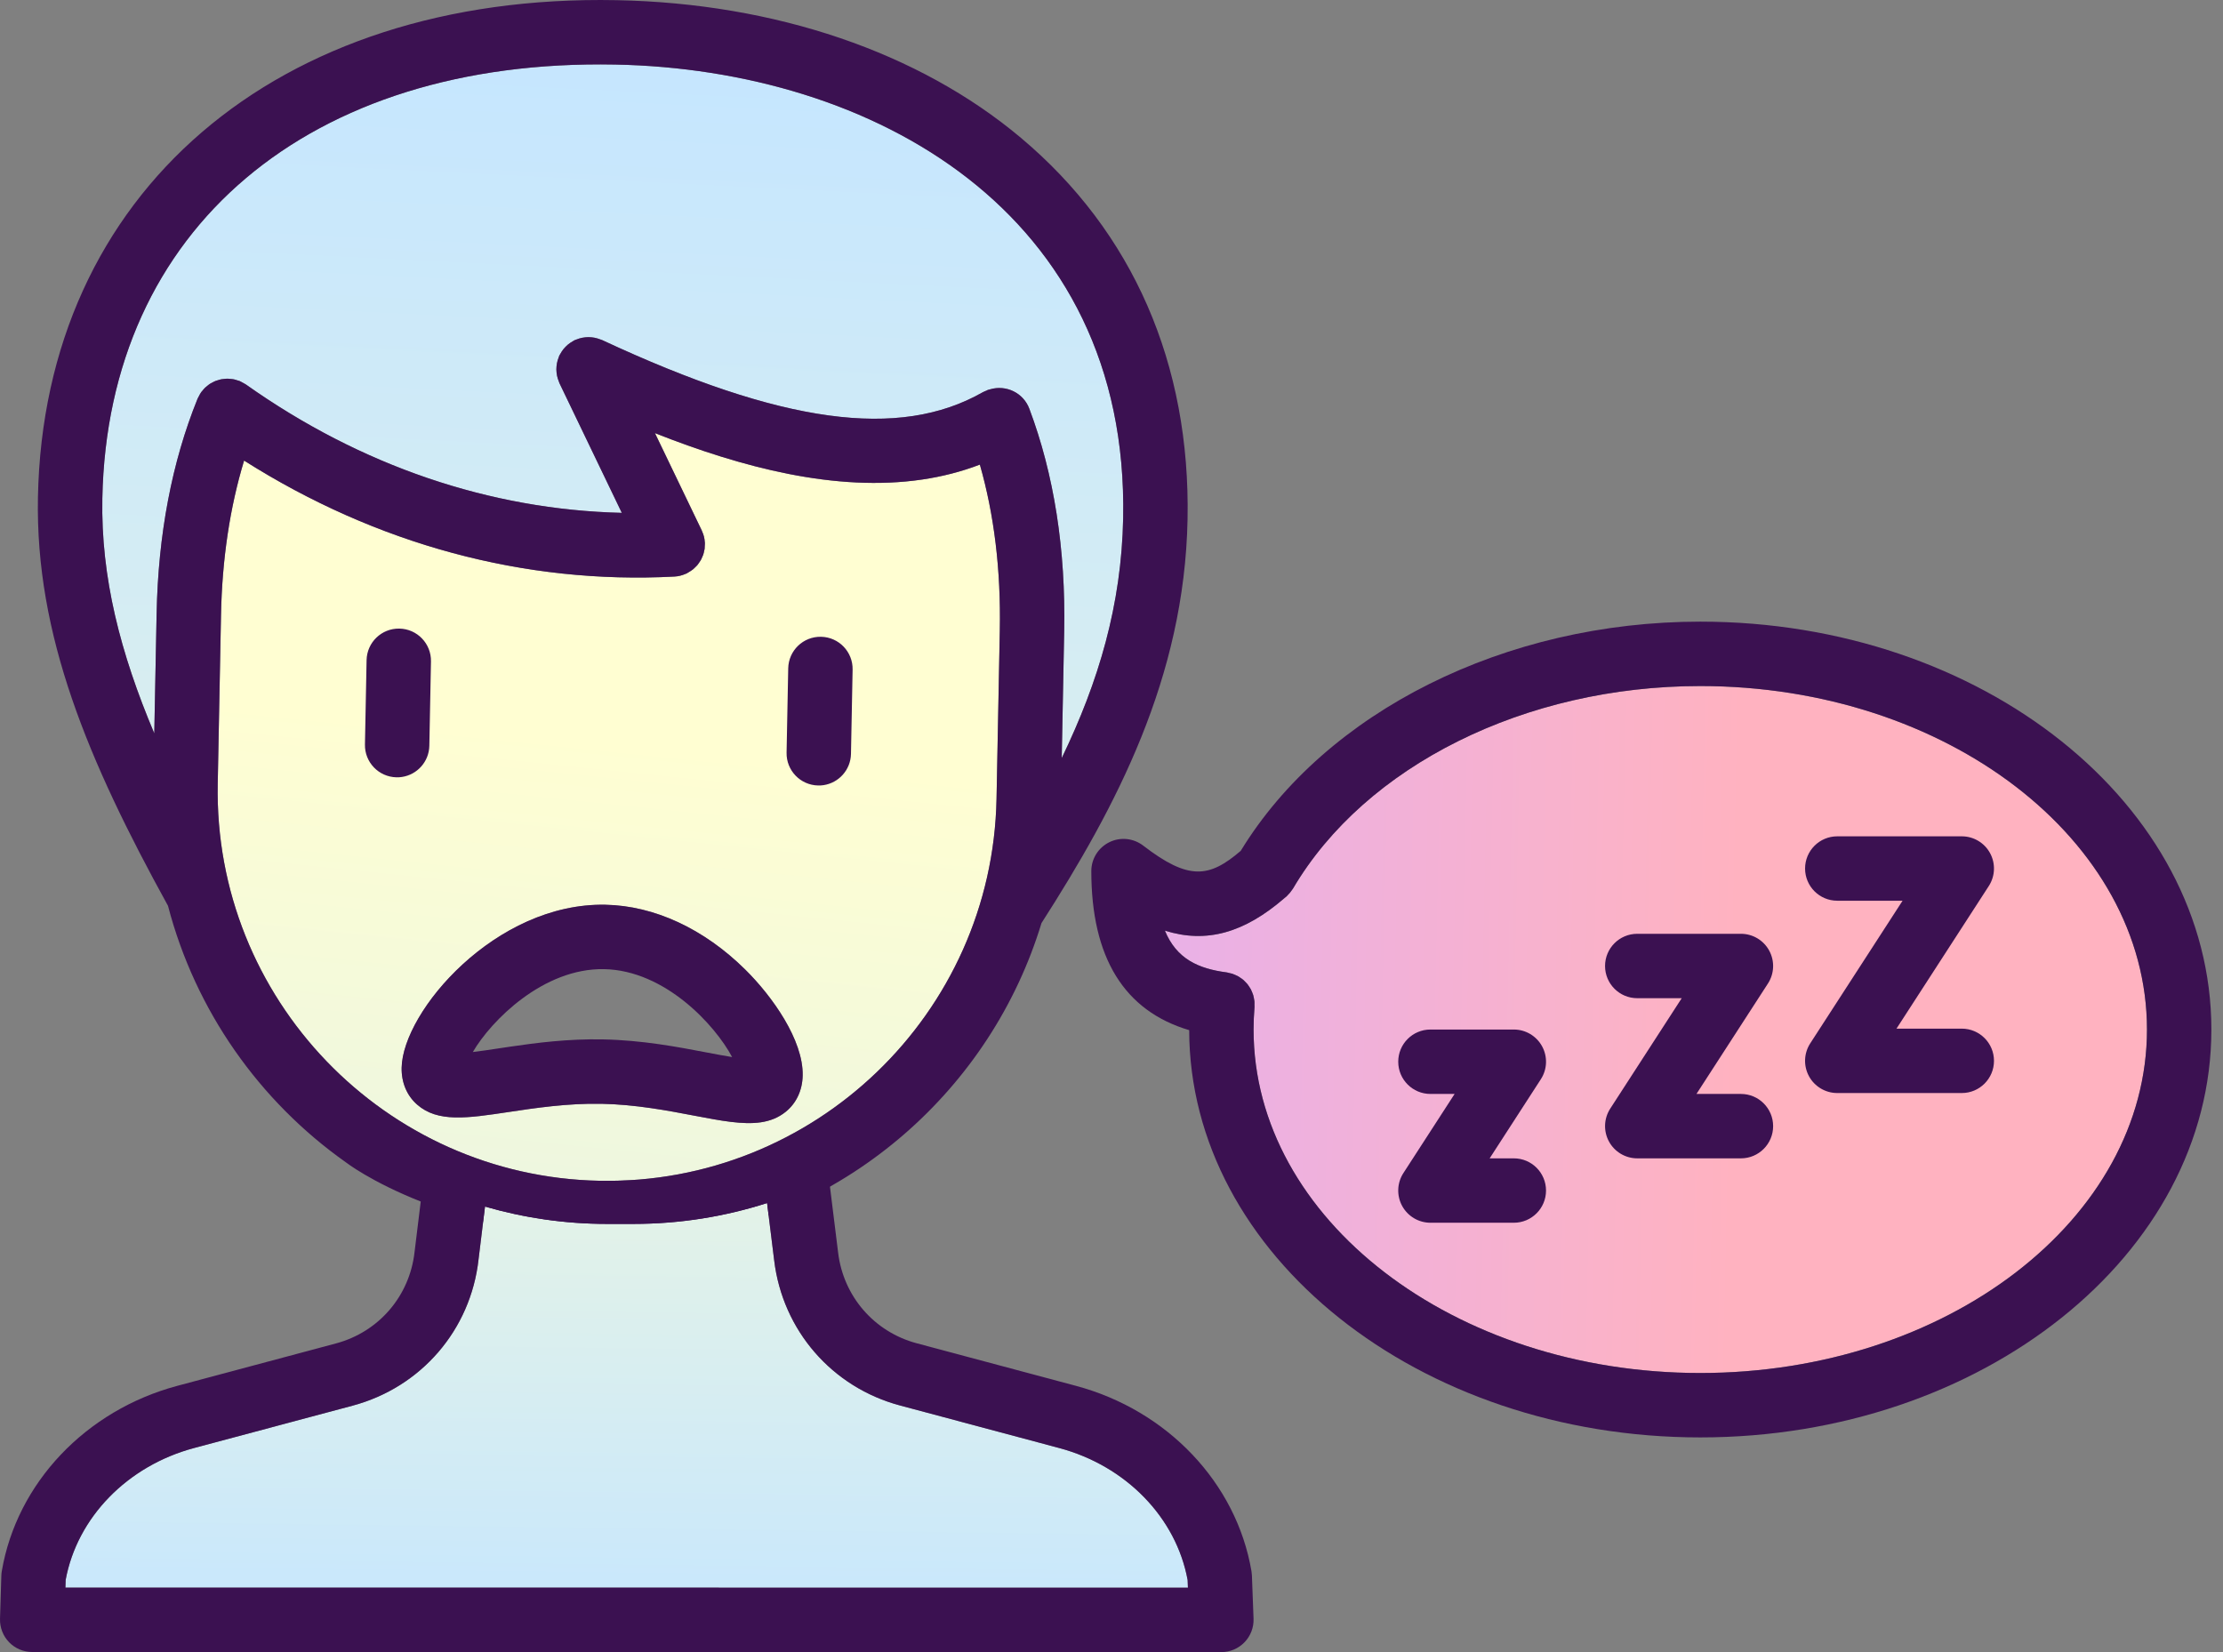
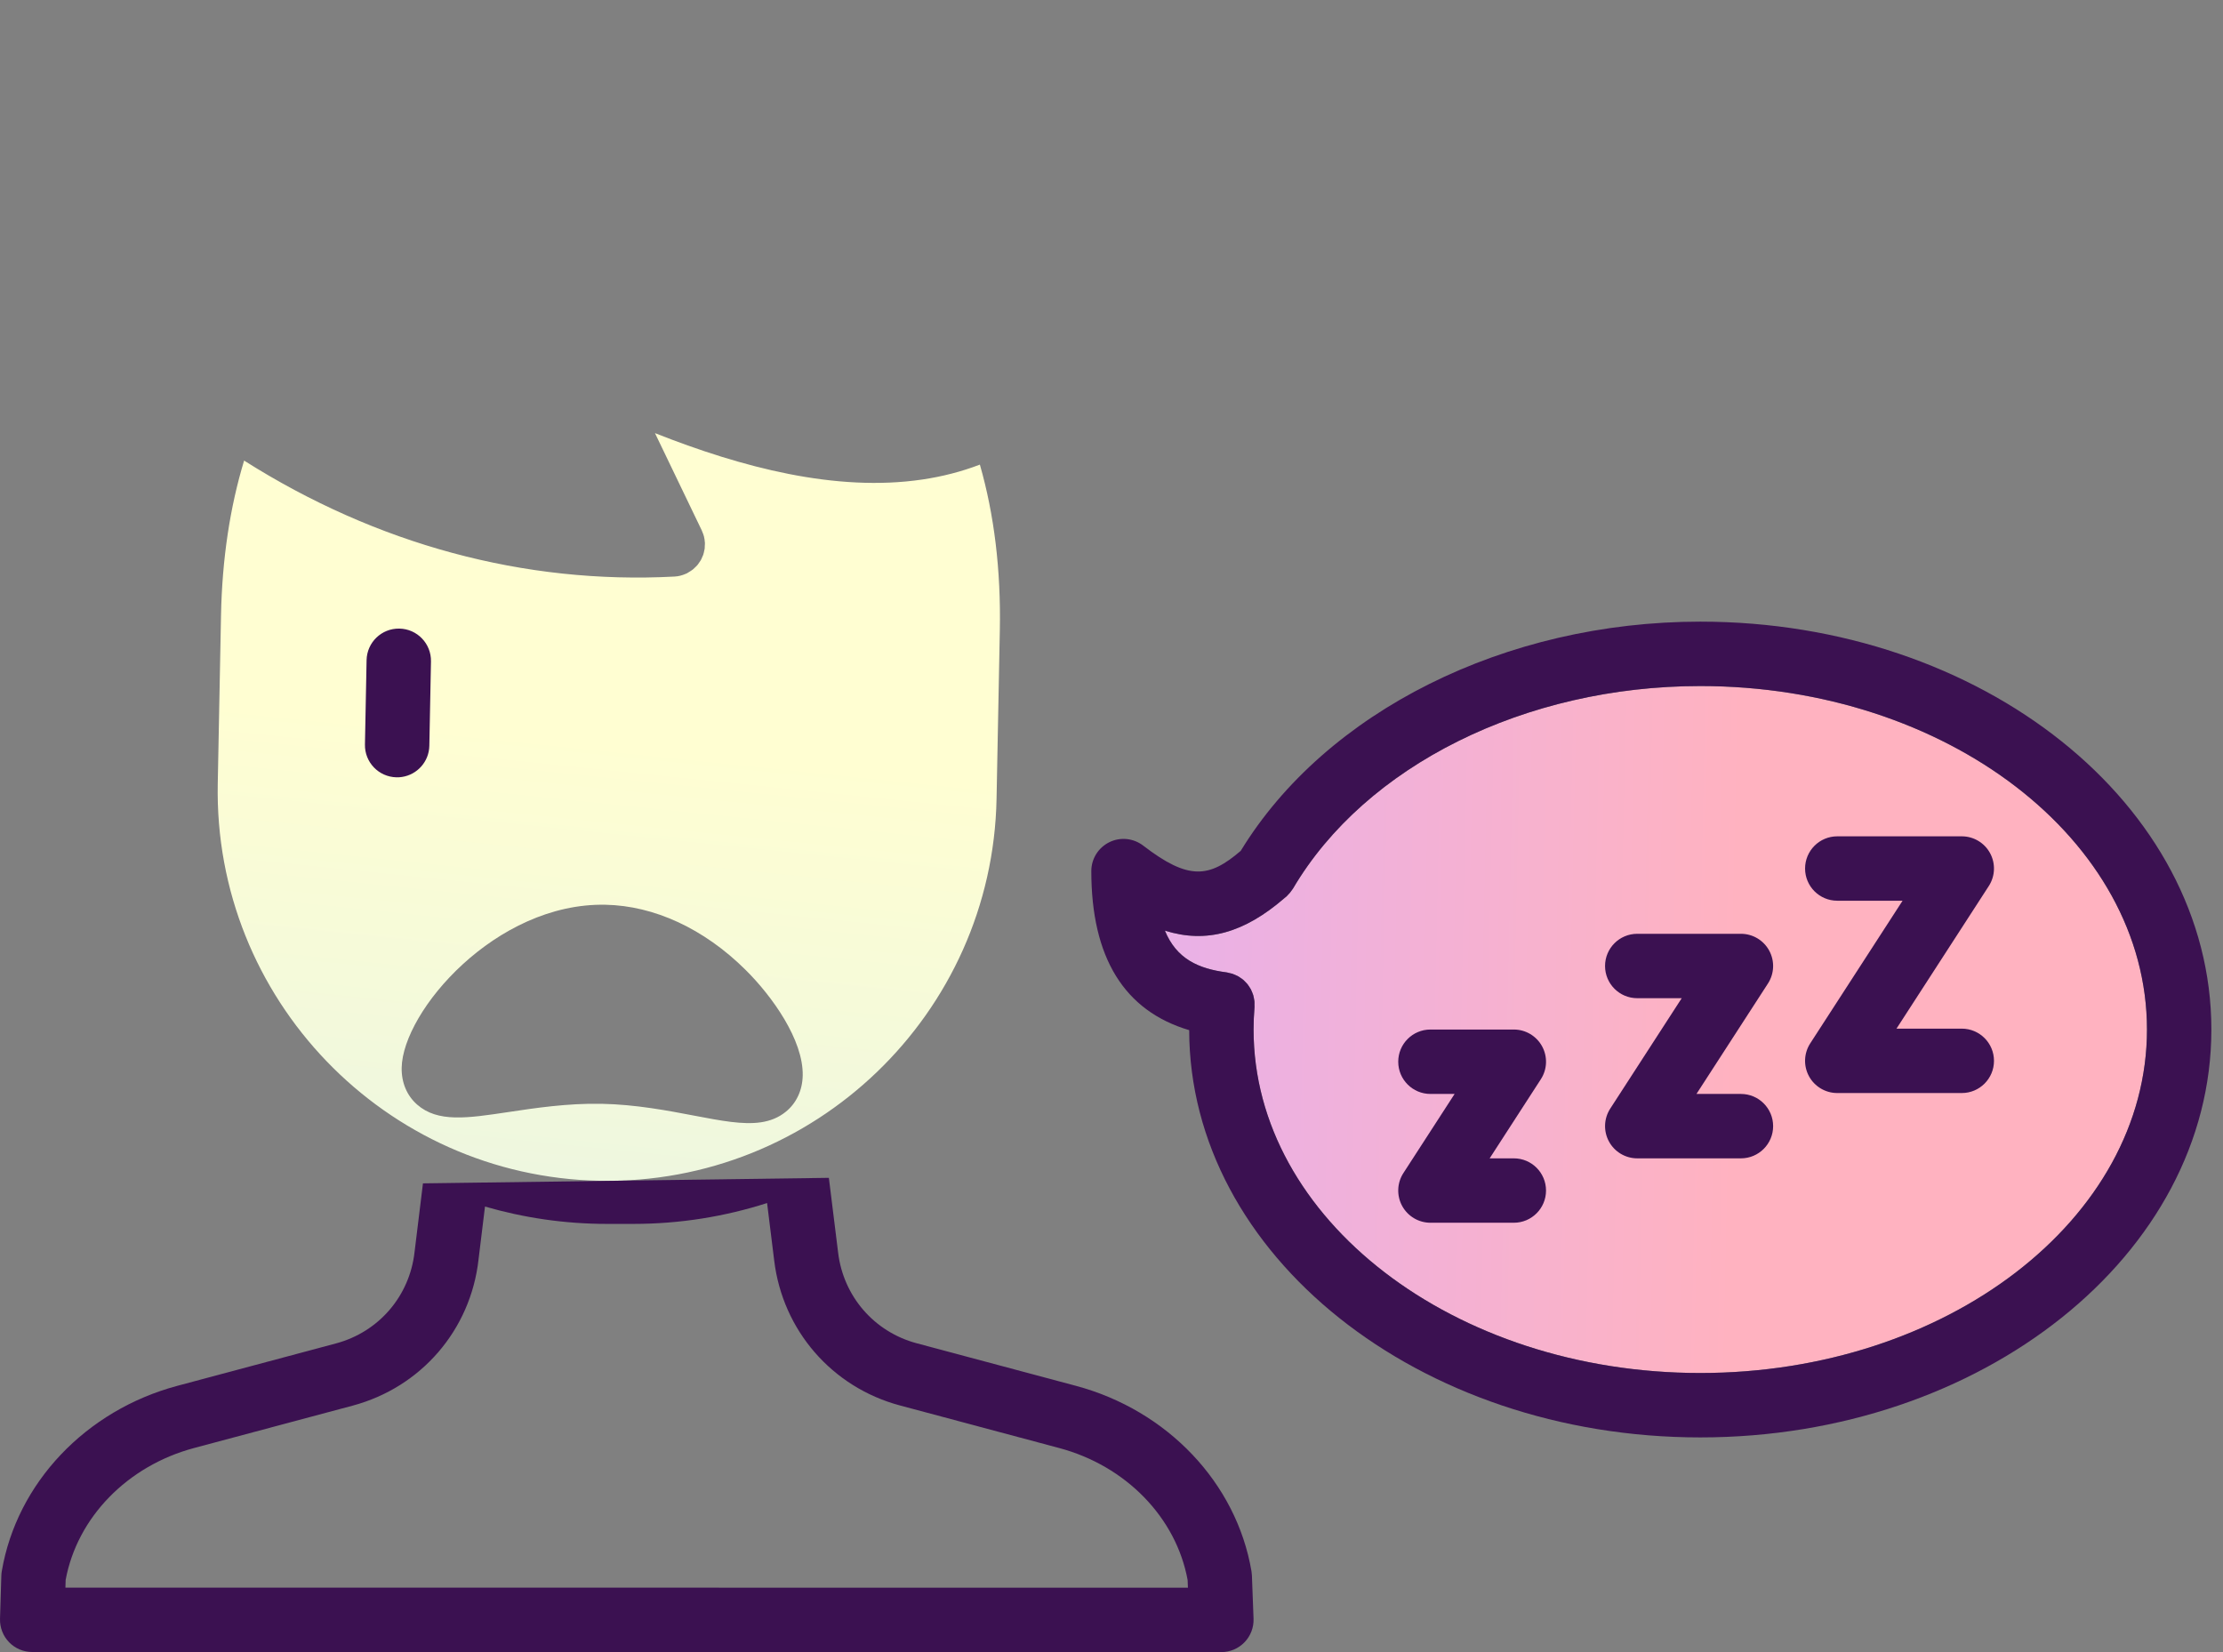
<svg xmlns="http://www.w3.org/2000/svg" width="148" height="110" viewBox="0 0 148 110" fill="none">
  <rect x="0" y="0" width="148" height="110" fill="#808080" stroke="none" />
-   <path d="M74.777 34.505C74.665 40.265 73.155 45.368 70.687 50.474L70.851 42.048C70.957 36.578 70.176 31.587 68.53 27.213C68.132 26.155 66.99 25.607 65.921 25.921C65.879 25.933 65.838 25.94 65.797 25.954C65.787 25.958 65.778 25.958 65.768 25.962C65.733 25.975 65.704 25.996 65.67 26.011C65.588 26.045 65.504 26.074 65.424 26.119C59.862 29.288 52.047 28.215 40.085 22.641C40.052 22.626 40.018 22.62 39.985 22.606C39.918 22.579 39.852 22.556 39.782 22.536C39.714 22.515 39.645 22.498 39.575 22.485C39.51 22.472 39.445 22.464 39.379 22.458C39.306 22.451 39.235 22.447 39.163 22.447C39.096 22.448 39.029 22.453 38.962 22.46C38.891 22.467 38.822 22.476 38.752 22.491C38.686 22.504 38.622 22.522 38.556 22.541C38.485 22.563 38.416 22.588 38.347 22.617C38.315 22.631 38.282 22.637 38.251 22.652C38.221 22.666 38.197 22.687 38.168 22.703C38.102 22.738 38.039 22.777 37.977 22.819C37.921 22.858 37.866 22.897 37.814 22.94C37.76 22.985 37.711 23.032 37.662 23.082C37.611 23.133 37.562 23.185 37.517 23.241C37.476 23.292 37.439 23.345 37.402 23.4C37.359 23.465 37.32 23.53 37.284 23.599C37.27 23.627 37.25 23.65 37.236 23.679C37.222 23.71 37.216 23.742 37.203 23.773C37.175 23.844 37.15 23.915 37.128 23.988C37.11 24.053 37.093 24.117 37.081 24.182C37.067 24.252 37.059 24.322 37.052 24.392C37.046 24.461 37.042 24.528 37.042 24.596C37.042 24.666 37.048 24.736 37.055 24.806C37.062 24.875 37.071 24.942 37.085 25.009C37.099 25.076 37.117 25.143 37.137 25.209C37.159 25.28 37.183 25.349 37.212 25.417C37.226 25.449 37.232 25.482 37.247 25.514L41.399 34.147C32.617 33.937 24.029 31.02 16.38 25.604C16.372 25.599 16.363 25.595 16.355 25.59C16.295 25.549 16.228 25.517 16.163 25.481C16.099 25.447 16.037 25.408 15.971 25.38C15.962 25.376 15.954 25.37 15.945 25.366C15.893 25.345 15.839 25.337 15.786 25.32C15.713 25.297 15.641 25.27 15.566 25.255C15.491 25.24 15.417 25.236 15.342 25.229C15.28 25.223 15.219 25.214 15.157 25.213C15.074 25.213 14.994 25.222 14.912 25.231C14.857 25.237 14.802 25.24 14.748 25.25C14.667 25.265 14.59 25.29 14.512 25.314C14.458 25.33 14.404 25.343 14.351 25.364C14.276 25.394 14.205 25.433 14.134 25.471C14.084 25.498 14.032 25.521 13.984 25.552C13.911 25.599 13.844 25.655 13.777 25.711C13.738 25.744 13.696 25.772 13.659 25.808C13.587 25.877 13.524 25.955 13.462 26.034C13.44 26.062 13.412 26.085 13.391 26.115C13.387 26.121 13.385 26.127 13.382 26.132C13.33 26.206 13.289 26.288 13.247 26.37C13.221 26.419 13.191 26.467 13.169 26.517C13.165 26.528 13.157 26.537 13.153 26.549C11.446 30.762 10.529 35.583 10.427 40.876L10.272 48.828C8.018 43.498 6.712 38.44 6.814 33.187C7.163 15.242 20.569 3.903 40.959 4.298C58.077 4.63 75.173 14.099 74.777 34.505Z" fill="url(#paint0_linear_50_533)" />
  <path d="M65.237 30.935C63.995 31.41 62.715 31.734 61.407 31.927C55.647 32.778 49.364 31.116 43.606 28.838L46.717 35.306C46.718 35.309 46.719 35.311 46.721 35.314L46.723 35.318C46.733 35.34 46.737 35.363 46.747 35.385C46.794 35.492 46.837 35.6 46.867 35.715C46.899 35.842 46.917 35.97 46.925 36.097C46.926 36.11 46.931 36.121 46.931 36.134C46.931 36.134 46.931 36.135 46.931 36.135C46.935 36.209 46.926 36.281 46.922 36.354C46.919 36.42 46.922 36.487 46.912 36.551C46.907 36.589 46.894 36.625 46.886 36.662C46.867 36.759 46.848 36.855 46.816 36.946C46.803 36.985 46.782 37.021 46.766 37.059C46.731 37.144 46.696 37.23 46.651 37.309C46.624 37.357 46.589 37.4 46.558 37.445C46.514 37.51 46.472 37.575 46.422 37.634C46.383 37.679 46.338 37.72 46.295 37.762C46.242 37.815 46.189 37.868 46.13 37.916C46.085 37.952 46.036 37.983 45.988 38.015C45.92 38.062 45.852 38.105 45.779 38.144C45.758 38.154 45.741 38.169 45.719 38.18C45.673 38.202 45.626 38.216 45.579 38.235C45.539 38.25 45.501 38.268 45.461 38.281C45.343 38.32 45.223 38.352 45.103 38.369C45.094 38.37 45.086 38.37 45.078 38.371C45.02 38.379 44.963 38.385 44.904 38.389C34.913 38.918 25.066 36.249 16.252 30.667C15.308 33.779 14.788 37.225 14.715 40.959L14.497 52.188C14.22 66.484 25.624 78.34 39.919 78.619C54.215 78.895 66.07 67.49 66.347 53.194L66.565 41.965C66.643 37.952 66.191 34.258 65.237 30.935ZM53.442 71.608C53.423 72.592 53.024 73.449 52.318 74.021C51.83 74.417 51.279 74.633 50.656 74.725C49.463 74.901 48.008 74.623 46.229 74.284C44.485 73.951 42.315 73.536 40.05 73.493C37.785 73.449 35.599 73.779 33.846 74.043C31.111 74.453 29.147 74.753 27.77 73.545C27.088 72.946 26.722 72.074 26.742 71.09C26.814 67.336 32.997 60.095 40.307 60.24C43.564 60.303 46.875 61.84 49.629 64.568C51.417 66.338 53.488 69.244 53.442 71.608Z" fill="url(#paint1_linear_50_533)" />
  <path d="M26.399 51.755C26.521 51.757 26.64 51.75 26.757 51.732C27.774 51.582 28.564 50.715 28.584 49.653L28.693 44.039C28.716 42.855 27.775 41.876 26.592 41.853C25.404 41.829 24.429 42.772 24.406 43.955L24.297 49.57C24.274 50.754 25.215 51.732 26.399 51.755Z" fill="#3B1151" />
-   <path d="M54.662 42.398C53.475 42.374 52.5 43.316 52.477 44.5L52.368 50.114C52.345 51.298 53.286 52.276 54.469 52.299C54.591 52.302 54.711 52.294 54.827 52.277C55.844 52.126 56.634 51.259 56.655 50.197L56.764 44.583C56.787 43.399 55.846 42.421 54.662 42.398Z" fill="#3B1151" />
-   <path d="M43.186 82.78C43.744 82.73 44.3 82.669 44.85 82.588C56.455 80.874 65.98 72.519 69.338 61.462C74.287 53.744 78.858 45.145 79.063 34.588C79.264 24.23 75.428 15.443 67.969 9.177C61.178 3.471 51.614 0.216 41.041 0.011C18.394 -0.432 2.919 12.87 2.526 33.103C2.348 42.285 5.855 50.633 11.185 60.312C13.007 67.292 17.265 73.315 23.017 77.383C23.017 77.383 29.666 82.584 43.186 82.78ZM39.917 78.619C25.621 78.34 14.217 66.484 14.495 52.188L14.713 40.959C14.785 37.225 15.306 33.779 16.25 30.667C25.064 36.249 34.91 38.918 44.901 38.389C44.96 38.385 45.018 38.379 45.075 38.371C45.084 38.37 45.092 38.37 45.101 38.369C45.221 38.352 45.34 38.32 45.458 38.281C45.499 38.268 45.537 38.25 45.577 38.235C45.623 38.216 45.671 38.202 45.717 38.18C45.739 38.169 45.756 38.154 45.776 38.144C45.85 38.105 45.918 38.062 45.986 38.015C46.034 37.983 46.083 37.952 46.128 37.916C46.187 37.869 46.239 37.815 46.293 37.762C46.336 37.72 46.381 37.679 46.42 37.634C46.47 37.575 46.512 37.51 46.556 37.445C46.587 37.4 46.621 37.357 46.648 37.309C46.694 37.23 46.729 37.144 46.764 37.059C46.78 37.021 46.8 36.985 46.814 36.946C46.846 36.855 46.865 36.759 46.884 36.662C46.891 36.625 46.905 36.589 46.91 36.551C46.919 36.487 46.916 36.42 46.92 36.354C46.923 36.281 46.933 36.209 46.929 36.135C46.929 36.135 46.929 36.134 46.929 36.134C46.928 36.121 46.924 36.11 46.923 36.097C46.914 35.97 46.897 35.842 46.864 35.715C46.835 35.6 46.792 35.492 46.745 35.385C46.735 35.363 46.731 35.34 46.72 35.318L46.718 35.314C46.717 35.311 46.716 35.309 46.714 35.306L43.604 28.838C49.362 31.116 55.645 32.778 61.404 31.927C62.712 31.734 63.993 31.41 65.235 30.935C66.188 34.258 66.64 37.952 66.563 41.965L66.345 53.194C66.067 67.49 54.212 78.895 39.917 78.619ZM74.776 34.505C74.664 40.265 73.154 45.368 70.686 50.474L70.85 42.048C70.956 36.578 70.175 31.587 68.529 27.213C68.131 26.155 66.989 25.607 65.92 25.921C65.878 25.933 65.837 25.94 65.796 25.954C65.786 25.958 65.777 25.958 65.767 25.962C65.732 25.975 65.703 25.996 65.669 26.011C65.587 26.045 65.503 26.074 65.424 26.119C59.861 29.288 52.046 28.215 40.084 22.641C40.052 22.626 40.017 22.62 39.984 22.606C39.917 22.579 39.851 22.556 39.782 22.536C39.713 22.515 39.644 22.498 39.574 22.485C39.509 22.472 39.444 22.464 39.378 22.458C39.305 22.451 39.234 22.447 39.162 22.447C39.095 22.448 39.029 22.453 38.961 22.46C38.891 22.467 38.821 22.476 38.751 22.491C38.685 22.504 38.621 22.522 38.556 22.541C38.484 22.563 38.415 22.588 38.346 22.617C38.314 22.631 38.281 22.637 38.25 22.652C38.22 22.666 38.196 22.687 38.167 22.703C38.101 22.738 38.039 22.777 37.977 22.819C37.92 22.858 37.865 22.897 37.813 22.94C37.76 22.985 37.71 23.032 37.661 23.082C37.61 23.133 37.561 23.185 37.516 23.241C37.475 23.292 37.438 23.345 37.401 23.4C37.358 23.465 37.319 23.53 37.283 23.599C37.269 23.627 37.249 23.65 37.235 23.679C37.221 23.71 37.215 23.742 37.203 23.773C37.174 23.844 37.149 23.915 37.128 23.988C37.109 24.053 37.092 24.117 37.08 24.182C37.066 24.252 37.058 24.322 37.051 24.392C37.045 24.461 37.041 24.528 37.041 24.596C37.041 24.666 37.047 24.736 37.054 24.806C37.061 24.875 37.071 24.942 37.084 25.009C37.098 25.077 37.116 25.143 37.136 25.209C37.158 25.28 37.182 25.349 37.211 25.417C37.225 25.449 37.231 25.482 37.246 25.514L41.398 34.147C32.616 33.937 24.028 31.02 16.379 25.604C16.371 25.599 16.362 25.595 16.354 25.59C16.294 25.549 16.227 25.517 16.162 25.481C16.099 25.447 16.036 25.408 15.97 25.38C15.961 25.376 15.954 25.37 15.944 25.366C15.892 25.345 15.838 25.337 15.786 25.32C15.712 25.297 15.64 25.27 15.565 25.256C15.491 25.24 15.416 25.236 15.341 25.229C15.279 25.223 15.218 25.214 15.156 25.213C15.073 25.213 14.993 25.222 14.911 25.231C14.856 25.237 14.801 25.24 14.747 25.25C14.666 25.265 14.589 25.29 14.511 25.314C14.457 25.33 14.403 25.343 14.35 25.364C14.275 25.394 14.205 25.433 14.133 25.471C14.083 25.498 14.032 25.521 13.983 25.552C13.91 25.599 13.843 25.655 13.776 25.711C13.737 25.744 13.695 25.772 13.658 25.808C13.586 25.877 13.523 25.955 13.461 26.034C13.439 26.062 13.412 26.085 13.39 26.115C13.386 26.121 13.384 26.127 13.381 26.132C13.329 26.206 13.288 26.288 13.246 26.37C13.22 26.419 13.19 26.467 13.168 26.517C13.164 26.528 13.156 26.537 13.152 26.549C11.446 30.762 10.528 35.583 10.426 40.876L10.271 48.828C8.017 43.498 6.712 38.44 6.813 33.187C7.162 15.242 20.568 3.903 40.958 4.298C58.076 4.63 75.172 14.099 74.776 34.505Z" fill="#3B1151" />
-   <path d="M40.305 60.24C32.994 60.095 26.812 67.336 26.739 71.09C26.72 72.074 27.085 72.946 27.768 73.545C29.145 74.753 31.108 74.453 33.843 74.043C35.596 73.779 37.783 73.449 40.047 73.493C42.312 73.536 44.482 73.951 46.226 74.284C48.006 74.623 49.461 74.901 50.653 74.725C51.276 74.633 51.827 74.417 52.316 74.021C53.021 73.449 53.42 72.592 53.439 71.608C53.485 69.244 51.414 66.338 49.627 64.568C46.872 61.84 43.562 60.303 40.305 60.24ZM47.03 70.072C45.127 69.708 42.759 69.256 40.131 69.205C37.823 69.16 35.703 69.433 33.924 69.695C33.677 69.732 33.436 69.768 33.203 69.803C32.646 69.888 32.022 69.982 31.48 70.046C32.689 67.967 36.165 64.451 40.221 64.527C44.277 64.606 47.614 68.257 48.742 70.381C48.204 70.296 47.584 70.177 47.03 70.072Z" fill="#3B1151" />
-   <path d="M4.355 105.706L4.371 105.193C5.139 101.037 8.478 97.6 12.919 96.413L23.473 93.592C28.045 92.369 31.339 88.539 31.86 83.858L32.29 80.335C34.869 81.082 37.589 81.49 40.405 81.49H42.173C45.275 81.49 48.263 81 51.07 80.101L51.544 83.924C52.105 88.579 55.393 92.37 59.922 93.58L70.52 96.413C74.963 97.6 78.304 101.041 79.069 105.2L79.088 105.712L4.355 105.706Z" fill="url(#paint2_linear_50_533)" />
  <path d="M113.199 91.418C96.8 91.418 83.459 81.159 83.459 68.548C83.459 68.049 83.48 67.545 83.522 67.05C83.527 66.995 83.519 66.943 83.519 66.889C83.52 66.813 83.523 66.738 83.516 66.664C83.509 66.594 83.494 66.527 83.481 66.459C83.467 66.39 83.456 66.32 83.435 66.254C83.415 66.185 83.386 66.12 83.359 66.055C83.333 65.993 83.31 65.931 83.279 65.872C83.246 65.809 83.205 65.75 83.165 65.69C83.129 65.636 83.095 65.581 83.054 65.529C83.009 65.474 82.959 65.424 82.909 65.374C82.862 65.326 82.818 65.278 82.767 65.235C82.713 65.189 82.654 65.151 82.596 65.111C82.54 65.072 82.486 65.033 82.427 65C82.364 64.965 82.298 64.938 82.232 64.91C82.169 64.882 82.107 64.854 82.04 64.832C81.972 64.811 81.901 64.798 81.829 64.783C81.774 64.771 81.722 64.751 81.665 64.744C79.789 64.498 78.328 63.848 77.555 61.963C80.318 62.834 82.842 62.109 85.509 59.802C85.515 59.797 85.521 59.792 85.527 59.787C85.57 59.75 85.612 59.721 85.656 59.682C85.683 59.658 85.702 59.629 85.728 59.604C85.783 59.55 85.836 59.494 85.886 59.434C85.933 59.376 85.975 59.318 86.015 59.257C86.037 59.225 86.063 59.198 86.083 59.165C90.903 50.972 101.546 45.678 113.199 45.678C129.598 45.678 142.939 55.938 142.939 68.548C142.939 81.159 129.598 91.418 113.199 91.418Z" fill="url(#paint3_linear_50_533)" />
  <path d="M100.785 77.125H99.176L102.585 71.857C103.012 71.198 103.044 70.358 102.669 69.668C102.293 68.978 101.57 68.548 100.785 68.548H95.234C94.049 68.548 93.09 69.508 93.09 70.692C93.09 71.877 94.049 72.837 95.234 72.837H96.843L93.434 78.104C93.007 78.763 92.975 79.603 93.35 80.293C93.726 80.983 94.449 81.413 95.234 81.413H100.785C101.97 81.413 102.929 80.453 102.929 79.269C102.929 78.084 101.97 77.125 100.785 77.125Z" fill="#3B1151" />
  <path d="M115.905 72.837H112.945L117.705 65.483C118.131 64.823 118.163 63.984 117.788 63.294C117.413 62.603 116.69 62.174 115.905 62.174H109.003C107.819 62.174 106.859 63.134 106.859 64.318C106.859 65.502 107.819 66.462 109.003 66.462H111.963L107.203 73.816C106.777 74.475 106.745 75.315 107.12 76.005C107.495 76.695 108.218 77.125 109.003 77.125H115.905C117.089 77.125 118.049 76.165 118.049 74.981C118.049 73.796 117.089 72.837 115.905 72.837Z" fill="#3B1151" />
  <path d="M130.609 68.489H126.262L132.408 58.993C132.835 58.333 132.867 57.494 132.492 56.803C132.117 56.113 131.394 55.684 130.609 55.684H122.32C121.135 55.684 120.176 56.644 120.176 57.828C120.176 59.012 121.135 59.972 122.32 59.972H126.667L120.52 69.468C120.093 70.128 120.061 70.967 120.436 71.658C120.812 72.348 121.535 72.777 122.32 72.777H130.609C131.793 72.777 132.753 71.817 132.753 70.633C132.753 69.449 131.793 68.489 130.609 68.489Z" fill="#3B1151" />
  <path d="M28.159 78.791L27.6 83.36C27.273 86.296 25.218 88.686 22.365 89.449L11.811 92.27C5.706 93.902 1.116 98.746 0.119 104.613C0.102 104.71 0.092 104.808 0.089 104.906L0.001 107.784C-0.016 108.364 0.201 108.926 0.605 109.343C1.009 109.759 1.564 109.994 2.144 109.994L81.314 110C81.897 110 82.454 109.763 82.858 109.343C83.263 108.924 83.478 108.357 83.457 107.775L83.348 104.891C83.344 104.798 83.334 104.705 83.319 104.613C82.321 98.746 77.731 93.902 71.626 92.27L61.028 89.437C58.202 88.681 56.151 86.316 55.8 83.404L55.183 78.423M4.355 105.706L4.371 105.193C5.138 101.037 8.477 97.6 12.918 96.413L23.472 93.592C28.045 92.369 31.338 88.539 31.859 83.858L32.289 80.335C34.868 81.082 37.589 81.49 40.404 81.49H42.172C45.274 81.49 48.263 81 51.07 80.101L51.543 83.924C52.104 88.579 55.392 92.37 59.922 93.58L70.519 96.413C74.962 97.6 78.304 101.041 79.068 105.2L79.088 105.712L4.355 105.706Z" fill="#3B1151" />
  <path d="M113.199 41.39C100.216 41.39 88.269 47.371 82.605 56.65C80.504 58.45 79.142 58.635 76.108 56.301C75.459 55.803 74.585 55.715 73.853 56.077C73.12 56.438 72.656 57.184 72.656 58C72.656 63.756 74.847 67.308 79.172 68.59C79.201 83.546 94.453 95.706 113.199 95.706C131.962 95.706 147.226 83.523 147.226 68.548C147.226 53.573 131.962 41.39 113.199 41.39ZM113.199 91.418C96.8 91.418 83.459 81.159 83.459 68.548C83.459 68.049 83.48 67.545 83.522 67.05C83.526 66.995 83.519 66.943 83.519 66.889C83.52 66.813 83.523 66.738 83.516 66.664C83.509 66.594 83.493 66.527 83.48 66.459C83.466 66.39 83.455 66.32 83.435 66.254C83.414 66.185 83.386 66.12 83.359 66.055C83.333 65.993 83.31 65.931 83.279 65.872C83.245 65.809 83.205 65.75 83.165 65.69C83.129 65.636 83.094 65.581 83.053 65.529C83.009 65.474 82.958 65.424 82.908 65.374C82.862 65.326 82.817 65.278 82.766 65.235C82.713 65.189 82.654 65.151 82.595 65.111C82.54 65.072 82.486 65.033 82.426 65C82.364 64.965 82.298 64.938 82.231 64.91C82.168 64.883 82.107 64.854 82.04 64.832C81.972 64.811 81.9 64.798 81.829 64.783C81.774 64.771 81.722 64.751 81.665 64.744C79.788 64.498 78.328 63.848 77.554 61.963C80.318 62.834 82.841 62.109 85.509 59.802C85.515 59.797 85.52 59.792 85.526 59.787C85.57 59.75 85.612 59.721 85.655 59.682C85.682 59.658 85.702 59.629 85.727 59.604C85.783 59.55 85.836 59.494 85.885 59.434C85.932 59.376 85.975 59.318 86.015 59.257C86.036 59.225 86.063 59.198 86.082 59.165C90.902 50.972 101.546 45.678 113.199 45.678C129.597 45.678 142.938 55.938 142.938 68.548C142.938 81.159 129.597 91.418 113.199 91.418Z" fill="#3B1151" />
  <defs>
    <linearGradient id="paint0_linear_50_533" x1="42.315" y1="3.134" x2="35.246" y2="145.977" gradientUnits="userSpaceOnUse">
      <stop stop-color="#C5E6FF" />
      <stop offset="1" stop-color="#FFFED2" />
    </linearGradient>
    <linearGradient id="paint1_linear_50_533" x1="29.976" y1="149.01" x2="40.285" y2="49.159" gradientUnits="userSpaceOnUse">
      <stop stop-color="#C5E6FF" />
      <stop offset="1" stop-color="#FFFED2" />
    </linearGradient>
    <linearGradient id="paint2_linear_50_533" x1="41.666" y1="110.171" x2="42.392" y2="52.528" gradientUnits="userSpaceOnUse">
      <stop stop-color="#C5E6FF" />
      <stop offset="1" stop-color="#FFFED2" />
    </linearGradient>
    <linearGradient id="paint3_linear_50_533" x1="54.282" y1="67.277" x2="115.694" y2="68.602" gradientUnits="userSpaceOnUse">
      <stop stop-color="#DCB0FF" />
      <stop offset="1" stop-color="#FFB2C0" />
    </linearGradient>
  </defs>
</svg>